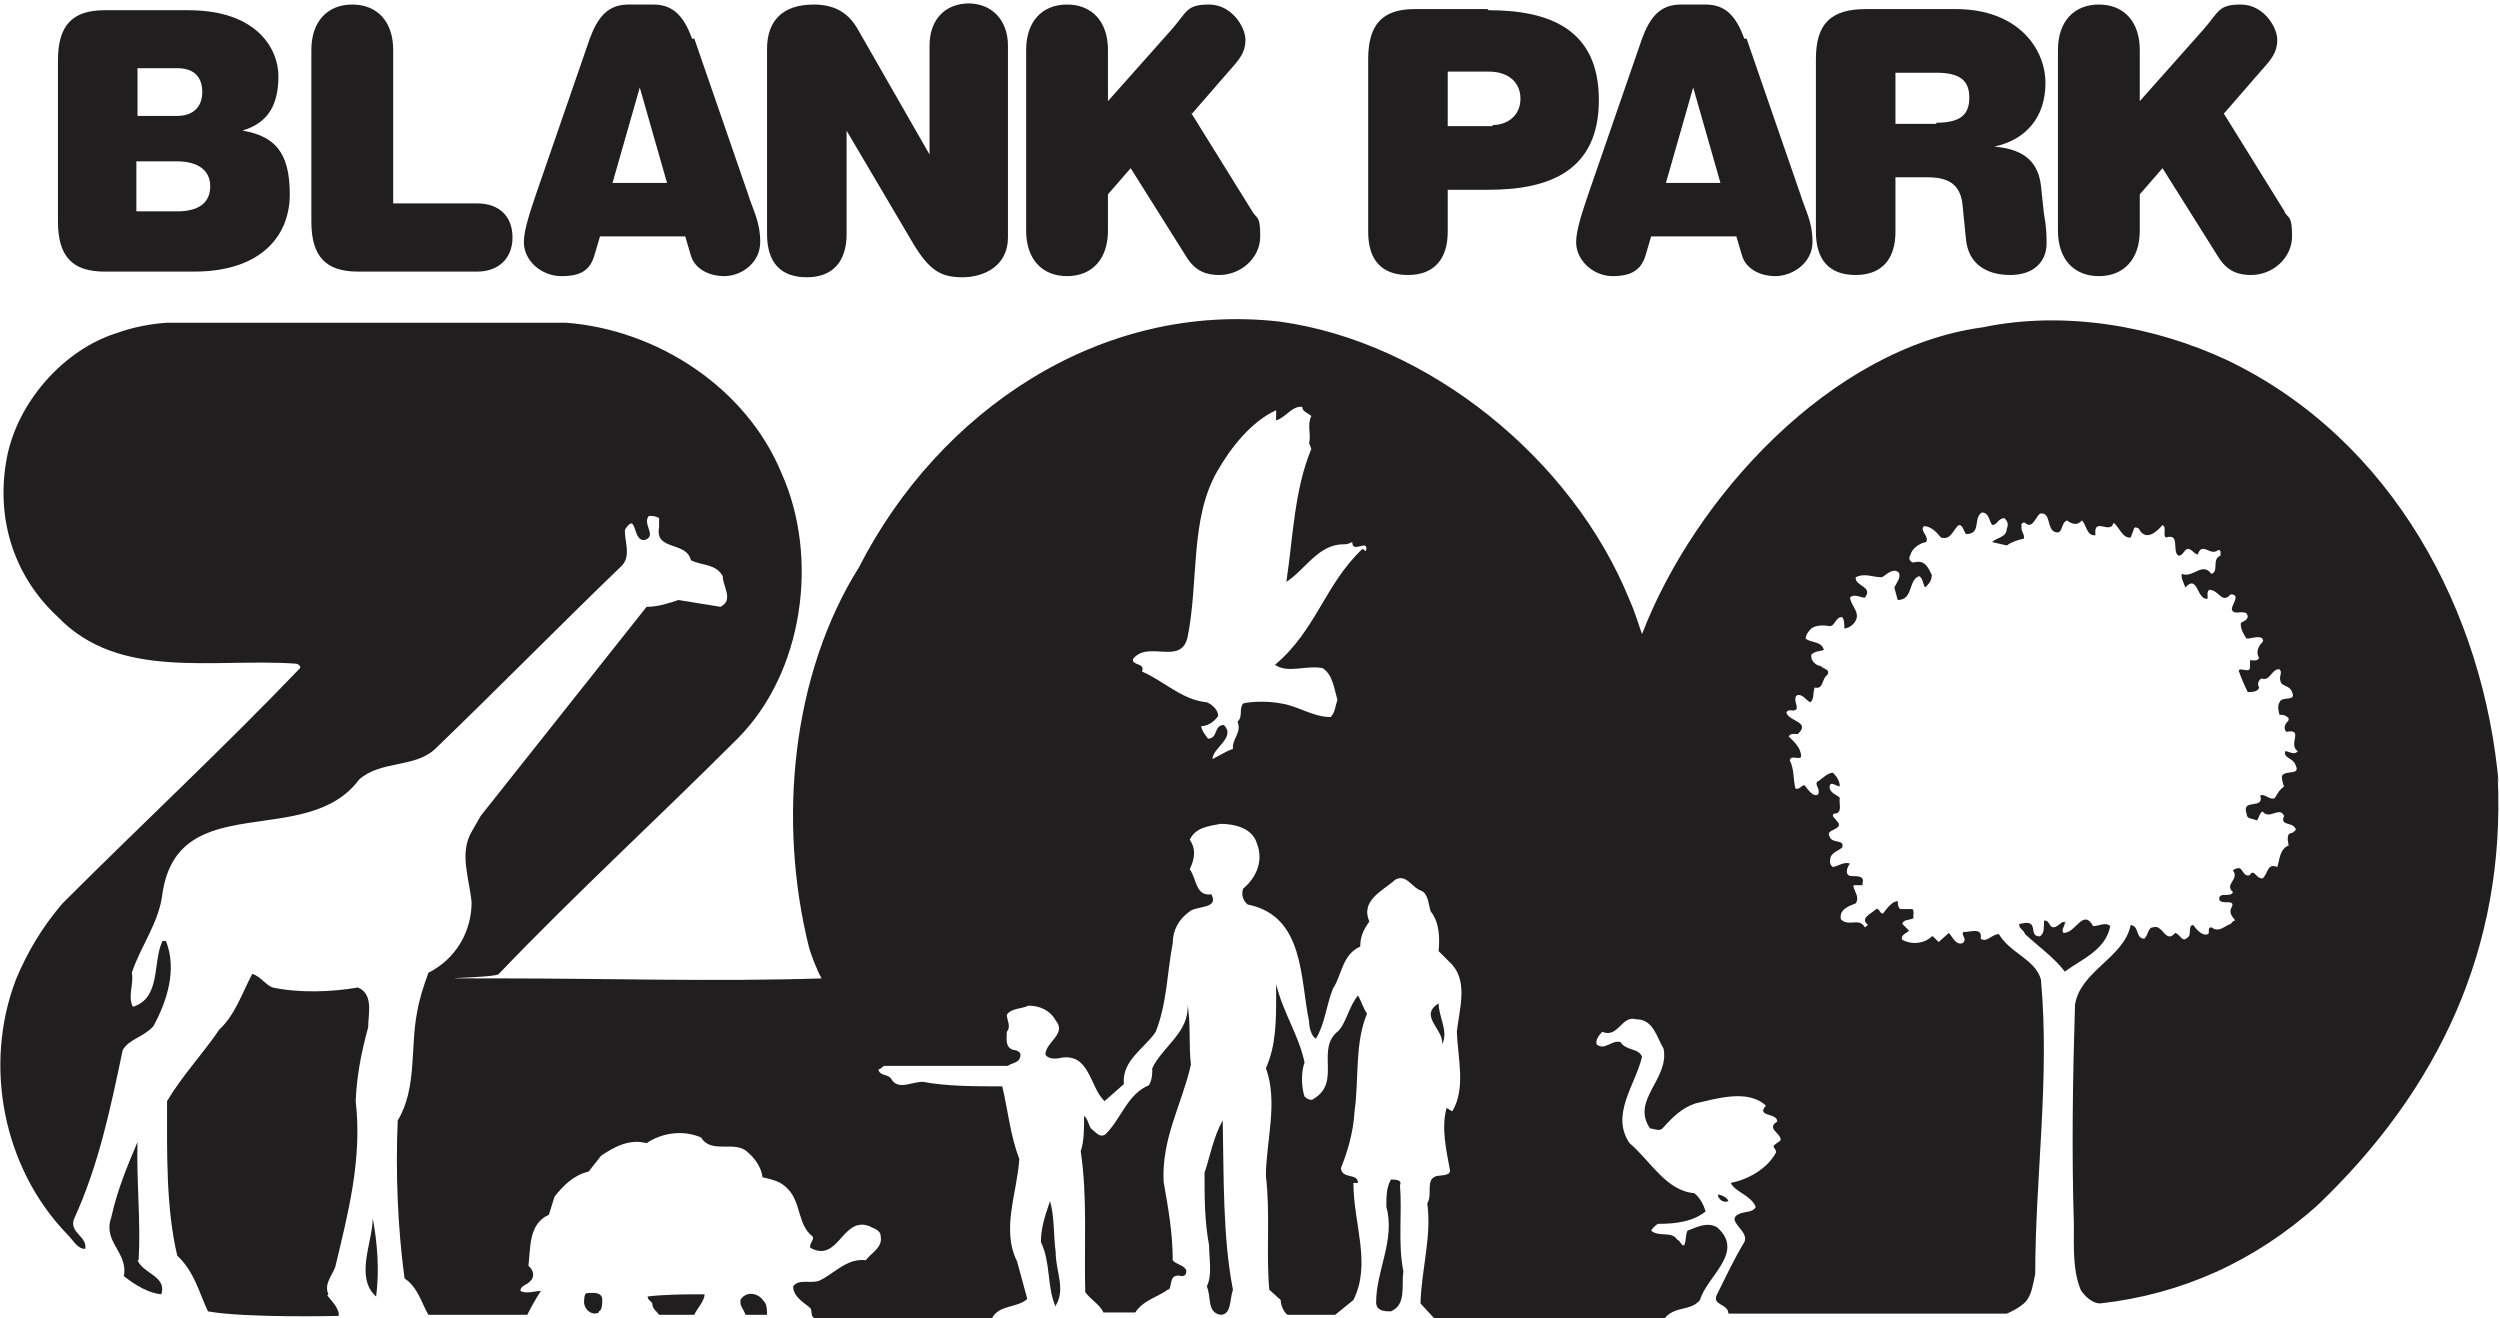
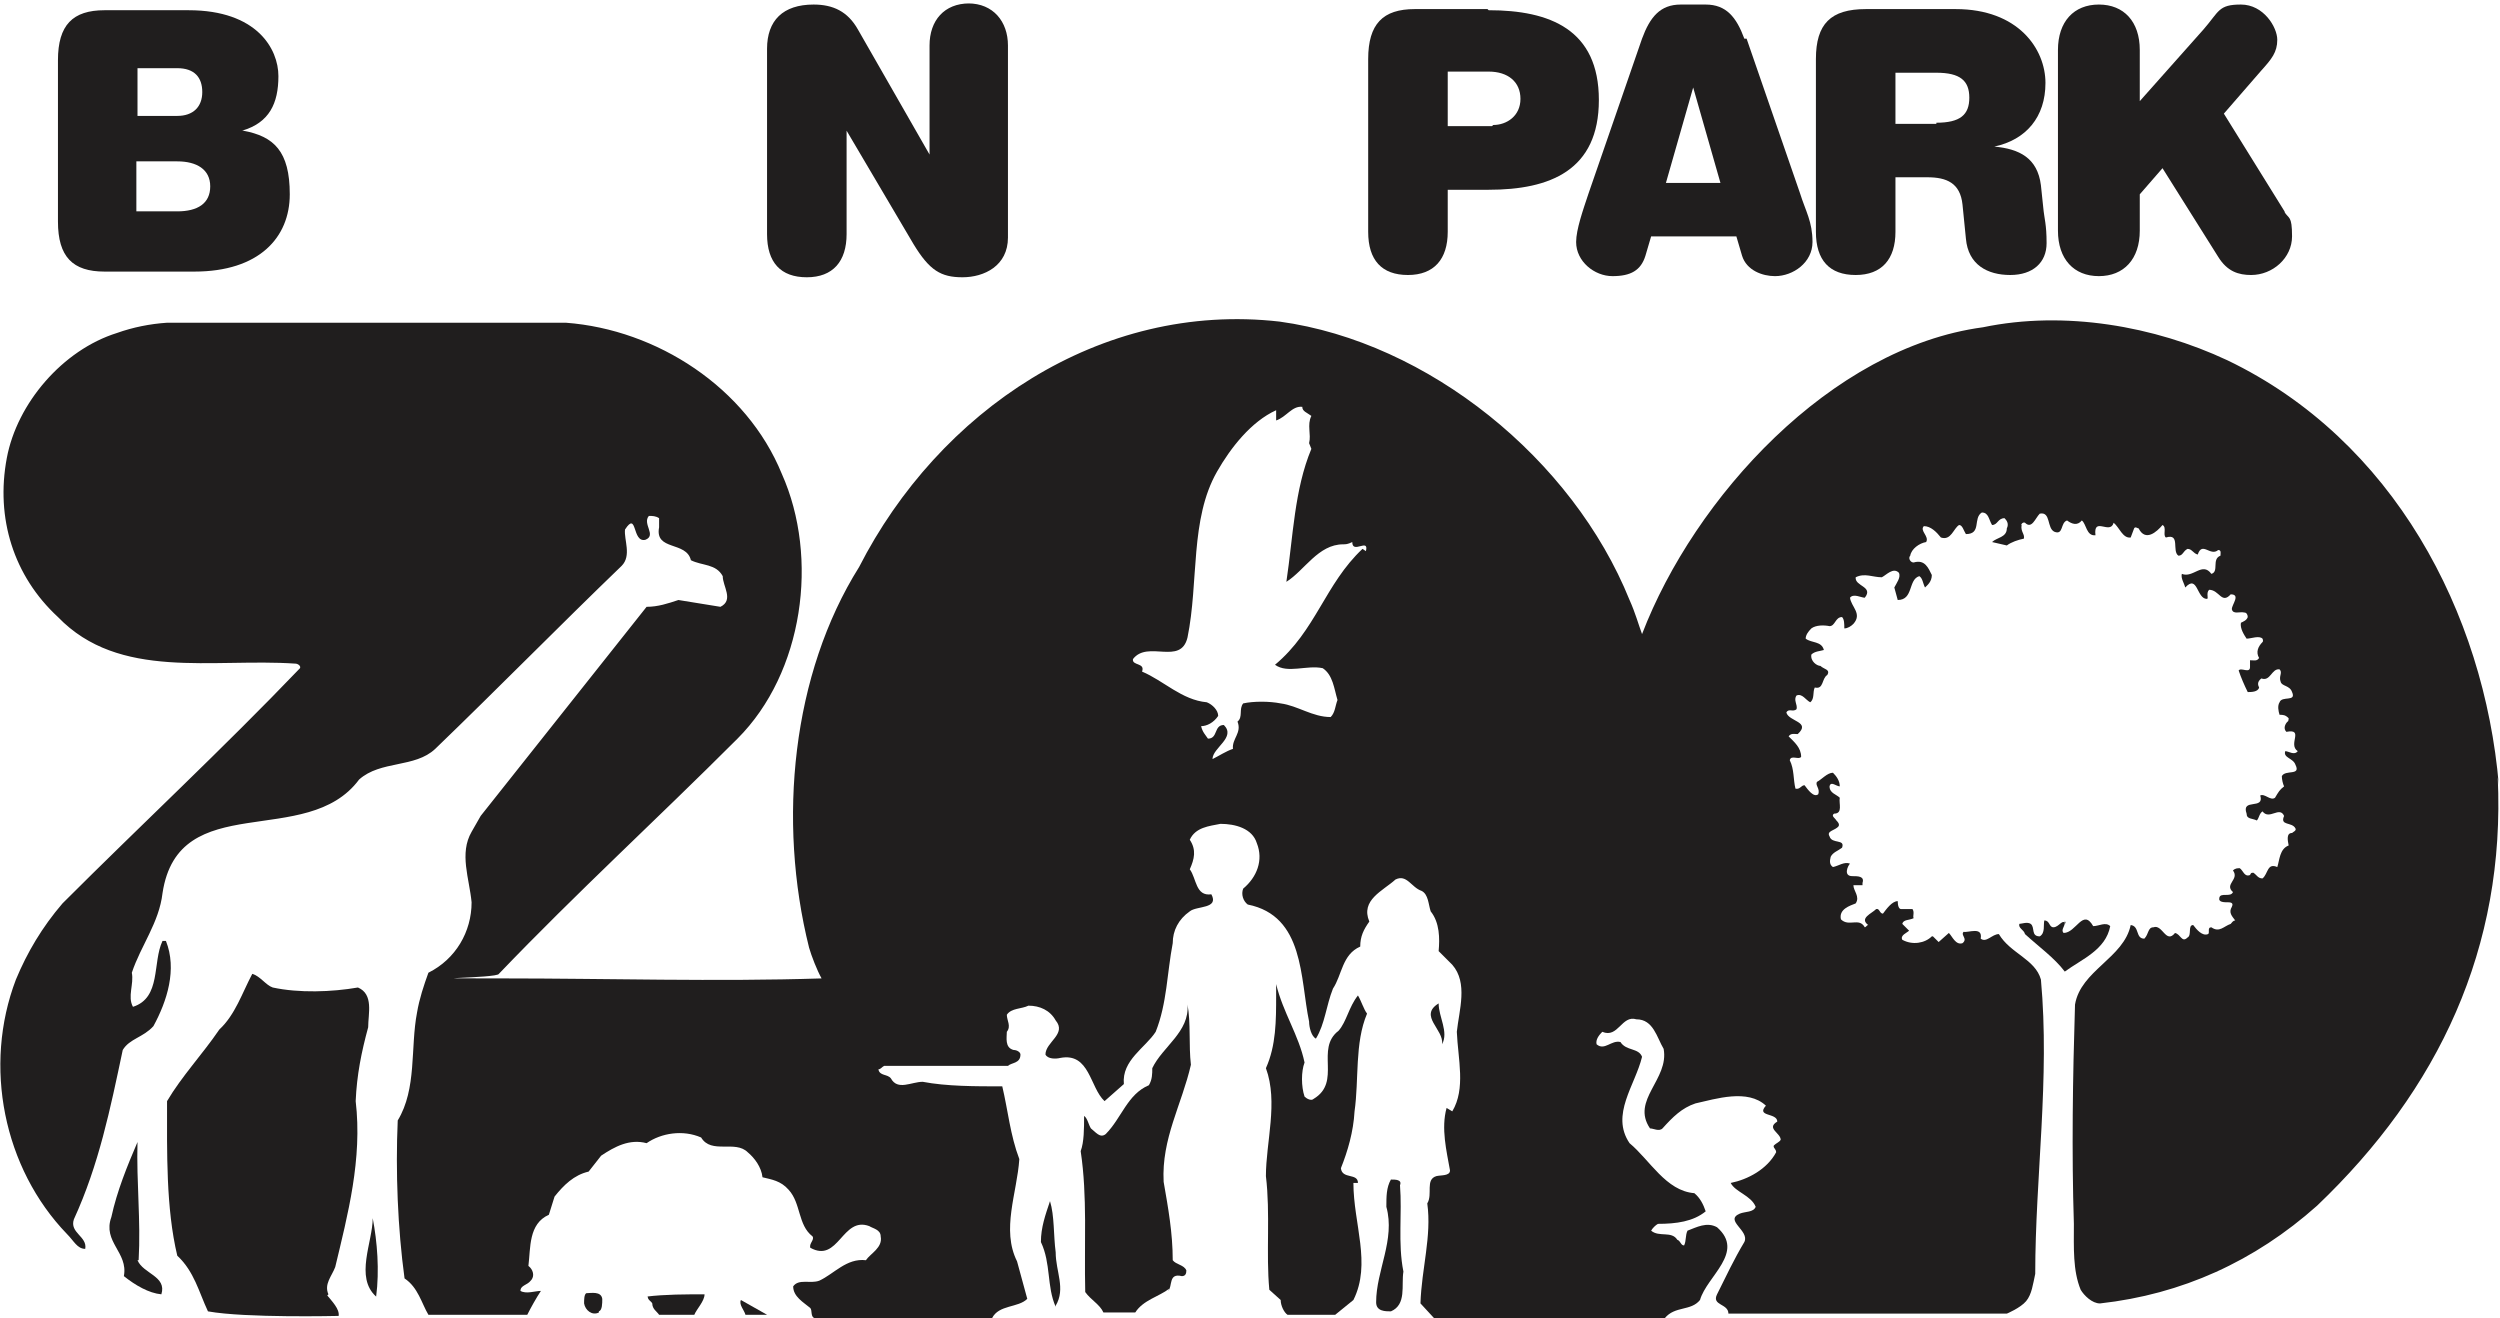
<svg xmlns="http://www.w3.org/2000/svg" id="Layer_1" data-name="Layer 1" version="1.1" viewBox="0 0 220 116">
  <defs>
    <style>
      .cls-1 {
        fill: #201e1e;
        stroke-width: 0px;
      }
    </style>
  </defs>
  <g id="Layer_1-2" data-name="Layer 1-2">
    <g>
      <path class="cls-1" d="M33.1,114.1c-1.9-1.7-.3-4.8-.3-6.9.4,2.1.6,4.6.3,6.9" />
      <path class="cls-1" d="M92.9,115c-.8-1.8-.4-3.8-1.3-5.7,0-1.3.4-2.4.8-3.6.4,1.3.3,3,.5,4.5,0,1.7.9,3.2,0,4.7" />
      <path class="cls-1" d="M122.4,115.4c-.5,0-1.3,0-1.3-.8,0-2.8,1.7-5.5.9-8.4,0-.9,0-1.7.4-2.4.4,0,1,0,.8.5.2,2.5-.2,5.1.3,7.6-.2,1.2.3,2.9-1.1,3.5" />
      <path class="cls-1" d="M126.9,91.9c.2-1.3-2.1-2.5-.3-3.6,0,1.2.9,2.5.3,3.6" />
      <path class="cls-1" d="M52.7,115.5c-.6.3-1.2-.2-1.3-.8,0-.3,0-.8.2-.9.4,0,1.3-.2,1.4.5,0,.4,0,1-.3,1.1" />
      <path class="cls-1" d="M102.8,113.6c.4-.4,0-1.6,1.2-1.3.3,0,.4-.2.4-.5-.2-.5-.9-.5-1.2-.9,0-2.4-.4-4.6-.8-6.9-.2-3.8,1.6-6.8,2.4-10.3-.2-1.7,0-3.7-.3-5.3.2,2.4-2.2,3.7-3.1,5.6,0,.5,0,1-.3,1.5-1.9.8-2.4,2.9-3.8,4.3-.5.4-.9-.2-1.3-.5-.2-.3-.3-.9-.6-1.1,0,1.1,0,2.3-.3,3.1.6,4,.3,8.1.4,12.4.5.7,1.3,1.1,1.6,1.8h2.8c.7-1.1,2.1-1.4,3-2.1" />
-       <path class="cls-1" d="M65.2,114.4c-.2.4.3.9.4,1.3h1.9c0-.3,0-1-.3-1.2-.4-.7-1.6-1-2.1,0" />
-       <path class="cls-1" d="M108.5,113.5c-.9-4.6-.8-9.9-.9-14.9-.8,1.4-1.1,3.1-1.6,4.6,0,2.3,0,4.2.4,6.4,0,1.2.3,2.6-.2,3.6.4.9,0,2.3,1.2,2.5,1,0,.8-1.4,1.1-2.2" />
+       <path class="cls-1" d="M65.2,114.4c-.2.4.3.9.4,1.3h1.9" />
      <path class="cls-1" d="M12.2,110.9c.2-3.5-.2-6.8-.1-10.4-.9,2.1-1.8,4.3-2.3,6.6-.8,2.2,1.5,3.1,1.1,5.2,1,.8,2.2,1.5,3.3,1.6.5-1.6-1.6-1.8-2.1-3" />
      <path class="cls-1" d="M57,114.1c0,.3.3.4.4.6,0,.5.4.7.6,1h3.1c.2-.5.9-1.2.9-1.8-1.6,0-3.5,0-5.1.2" />
      <path class="cls-1" d="M28.9,113.9c-.4-.9.3-1.6.6-2.4,1.1-4.6,2.4-9.5,1.8-14.6.1-2.3.5-4.3,1.1-6.5,0-1.2.5-2.9-.9-3.5-2.3.4-5.2.5-7.5,0-.6-.2-1.1-1-1.8-1.2-.9,1.7-1.5,3.6-2.9,4.9-1.5,2.2-3.3,4.1-4.6,6.3,0,4.5-.1,9.4.9,13.6,1.5,1.4,1.9,3.2,2.7,4.9,3.3.6,11.5.4,11.5.4.1-.6-.6-1.3-1-1.8" />
      <path class="cls-1" d="M119.5,104.1c0-.9-1.4-.3-1.5-1.3.6-1.5,1.1-3.2,1.2-5,.4-2.8,0-6,1.1-8.6-.3-.4-.5-1.1-.8-1.6-.8,1-1,2.3-1.7,3.1-2.1,1.6.3,4.5-2.2,6-.2.2-.6,0-.8-.2-.3-.9-.3-2.2,0-3-.5-2.4-1.9-4.4-2.5-6.9v1c0,2.2,0,4.4-.9,6.4,1.1,3,0,6.5,0,9.5.4,3.3,0,6.8.3,10l1,.9c0,.5.3,1.1.6,1.3h4.2l1.6-1.3c1.6-3.2,0-6.7,0-10.3" />
-       <path class="cls-1" d="M151.2,105.3c.1.2.4.6.9.4-.1-.3-.5-.5-.9-.6v.2Z" />
      <path class="cls-1" d="M181.8,81.3c-.3-.5-.6.3-1.1.3-.4,0-.3-.6-.8-.6-.1.4.1,1.1-.4,1.4-.8,0-.4-.8-.8-1.1-.3-.2-.8,0-1,0-.1.4.4.5.5.9,1.2,1.1,2.6,2.1,3.5,3.3,1.5-1.1,3.6-1.9,4-4-.4-.4-1,0-1.5,0-.9-1.6-1.5.6-2.6.6-.3-.3.2-.6.1-1.1" />
      <path class="cls-1" d="M119.9,48.3c-3.3,3.1-4.1,7.2-7.7,10.2,1.1.8,2.8,0,4.2.3.9.6,1,1.8,1.3,2.8-.2.5-.2,1.1-.6,1.5-1.6,0-2.9-1-4.4-1.2-1-.2-2.4-.2-3.3,0-.4.5,0,1.2-.5,1.6.4,1-.5,1.5-.4,2.4-.6.2-1.2.6-1.8.9,0-1,2.1-1.9,1-3-.9,0-.5,1.2-1.4,1.2-.2-.3-.5-.6-.6-1.1.5,0,1.1-.3,1.5-.9,0-.5-.5-1-1-1.2-2.2-.2-3.8-1.9-5.7-2.7.3-.8-.9-.5-.8-1.1,1.3-1.7,4.2.6,4.8-1.9,1-4.9.2-10.4,2.6-14.6,1.2-2.1,3-4.4,5.2-5.4v.9c.9-.3,1.4-1.3,2.3-1.2,0,.4.4.5.8.8-.4.8,0,1.6-.2,2.4l.2.5c-1.5,3.6-1.6,7.7-2.2,11.7h0c1.6-1,2.8-3.3,5-3.3.2,0,.4,0,.8-.2,0,1.1,1.5-.4,1.2.8M219.9,69.1c-1.3-15.2-9.3-30.4-23.9-37.4-6.4-3-14.3-4.4-21.5-2.9-13.4,1.8-25.4,15-30,27-.3-.8-.6-1.9-1.1-3-5-12.4-17.7-22.7-30.8-24.5-15.8-1.8-30,7.9-37,21.6-5.9,9.4-7.2,22.3-4.4,33.5.2.7.7,2,1.1,2.7-9.3.3-18.8,0-28.1,0s-.4,0-.3-.4c6.9-7.2,13.8-13.5,21-20.7,5.8-5.8,7.2-15.9,3.9-23.3-3.1-7.6-11-12.7-19-13.3H14.7c-1.5.1-3,.4-4.4.9-4.8,1.5-8.8,6.2-9.7,11-1,5.3.6,10.4,4.5,14,5.4,5.6,13.6,3.6,20.9,4.1.2,0,.5.2.4.4-6.8,7.1-13.9,13.7-20.9,20.7-1.8,2.1-3.1,4.3-4.1,6.7-2.9,7.6-1.1,16.6,4.5,22.4.6.6.9,1.3,1.6,1.3.2-1.1-1.4-1.4-1-2.6,2.2-4.8,3.2-9.7,4.3-14.9.6-1,1.8-1.1,2.7-2.1,1.2-2.2,2.1-5,1.1-7.5-.1,0-.3,0-.3,0-.9,1.9-.1,5-2.6,5.8-.5-.9.1-2-.1-3,.8-2.4,2.4-4.4,2.7-7,1.4-9.3,12.7-3.8,17.3-10,1.9-1.7,4.9-1,6.7-2.7,5.5-5.3,11-10.9,16.4-16.1.9-.9.2-2.3.3-3.2,1.1-1.7.6,1.2,1.8.9,1-.4-.3-1.4.3-2.1.3,0,.6,0,.9.2,0,.2,0,.5,0,.8-.4,2.1,2.4,1.2,2.8,2.9,1,.5,2.2.3,2.8,1.4,0,.9,1,2.1-.2,2.7l-3.7-.6c-.9.3-1.8.6-2.8.6l-14.6,18.4-.8,1.4c-1.1,1.9-.2,4.1,0,6.2,0,2.6-1.4,5-3.8,6.2-.4,1.1-.8,2.3-1,3.5-.6,3.1,0,6.7-1.7,9.5-.2,4.5,0,9.5.6,13.9,1.2.8,1.5,2.2,2.1,3.2h8.7c.3-.6.8-1.5,1.2-2.1-.5,0-1.3.3-1.8,0,0-.5.6-.5.9-.9.4-.4.2-1-.2-1.3.2-1.6,0-3.7,1.8-4.5l.5-1.6c.8-1,1.7-1.9,3-2.2l1.1-1.4c1.2-.8,2.5-1.5,4-1.1,1.3-.9,3.2-1.2,4.8-.5.9,1.5,3,.2,4.1,1.3.6.5,1.2,1.3,1.3,2.2.8.2,1.6.3,2.3,1.1,1.1,1.2.8,3.1,2.1,4.1.2.3-.3.6-.2,1,2.5,1.4,2.8-2.8,5.2-1.9.3.2,1,.3,1,.9.2,1-.9,1.5-1.3,2.1-1.7-.2-2.8,1.2-4.1,1.8-.8.3-1.8-.2-2.3.5,0,.9.9,1.4,1.5,1.9.2.2,0,.8.4.9h15.6c.6-1.2,2.3-.9,3.1-1.7l-.9-3.3c-1.4-2.8,0-6,.2-9-.8-2.1-1-4.3-1.5-6.4-2.4,0-4.9,0-7-.4-1,0-2.2.8-2.8-.3-.3-.4-1-.2-1.1-.8.2,0,.3-.2.5-.3h10.9c.3-.3,1.1-.2,1.1-1,0-.2-.3-.4-.6-.4-.8-.2-.6-1.1-.6-1.6.4-.5,0-1,0-1.5.4-.6,1.3-.5,1.9-.8,1,0,1.9.4,2.4,1.3,1,1.2-.9,1.9-.9,3,.2.4.9.4,1.3.3,2.6-.5,2.6,2.6,3.9,3.8l1.7-1.5c-.2-2.1,1.9-3.2,2.8-4.6,1-2.5,1-5.2,1.5-7.8,0-1.1.5-2.1,1.5-2.8.6-.5,2.6-.2,1.9-1.5-1.4.2-1.3-1.4-1.9-2.2.4-.9.6-1.7,0-2.6.5-1.1,1.7-1.2,2.7-1.4,1.3,0,2.8.4,3.2,1.7.6,1.5,0,3-1.2,4-.2.5,0,1.1.4,1.4,5,1,4.6,6.5,5.4,10.3,0,.5.2,1.3.6,1.5.8-1.3.9-2.9,1.5-4.4.8-1.2.8-3,2.4-3.7,0-.9.3-1.5.8-2.2-.8-1.9,1.2-2.7,2.3-3.7,1-.5,1.4.7,2.3,1,.6.3.6,1.2.8,1.8.8,1,.8,2.4.7,3.5l1.2,1.2c1.4,1.6.6,4,.4,5.9.1,2.4.8,5-.4,7l-.5-.3c-.5,1.8,0,3.8.3,5.5,0,.5-.8.4-1.2.5-1,.3-.3,1.6-.8,2.4.4,2.9-.5,5.7-.6,8.8l1.2,1.3h20.3c.9-1.1,2.3-.6,3.1-1.6.6-2.1,4-4.2,1.5-6.4-.9-.5-1.8,0-2.6.3-.2.4-.1.9-.3,1.3-.3,0-.3-.4-.6-.5-.5-.8-1.6-.2-2.3-.8.1-.2.4-.5.6-.6,1.6,0,3.1-.2,4.2-1.1-.2-.6-.5-1.2-1-1.6-2.5-.2-3.9-2.9-5.7-4.4-1.7-2.5.5-5.1,1.1-7.6-.3-.8-1.4-.5-1.9-1.3-.8-.2-1.4.8-2.1.2-.1-.4.2-.8.5-1.1,1.4.6,1.7-1.5,3-1.1,1.5,0,1.8,1.6,2.4,2.6.5,2.7-2.9,4.5-1.2,7,.3,0,.8.3,1.1,0,.9-1,1.7-1.8,2.9-2.2,1.8-.4,4.6-1.3,6.2.2-.9,1,1,.6,1,1.4-1,.6.3,1,.3,1.6-.1.2-.4.3-.6.5-.1.2.2.3.2.6-.8,1.5-2.5,2.4-4,2.7.4.8,1.8,1.1,2.2,2.1-.2.5-.9.4-1.4.6-1.4.6.9,1.5.4,2.5-.9,1.5-1.6,3-2.4,4.6-.5,1,1,.8,1,1.7h24.5s1.2-.5,1.7-1.1.6-1.5.8-2.4c0-8.5,1.3-17.2.5-25.9-.5-1.8-2.7-2.3-3.7-4-.6,0-1.1.8-1.6.4.2-1.1-1.1-.5-1.5-.6-.3.3.4.6-.1,1-.6.2-.9-.6-1.2-.9l-.9.8-.5-.5h-.1c-.6.6-1.7.8-2.6.3-.2-.4.4-.6.6-.8l-.6-.6c.1-.4.6-.3,1-.5-.1-.2.1-.5-.1-.8-.3,0-.6,0-1,0-.2,0-.3-.3-.3-.7-.5,0-1,.7-1.3,1.1-.3,0-.3-.5-.6-.4-.4.4-1.5.8-.7,1.4-.1,0-.2.2-.3.2-.5-.9-1.4,0-2.1-.7-.2-.9.8-1.2,1.3-1.4.4-.6-.2-1.1-.2-1.6h.8v-.2c.2-.6-.4-.6-.9-.6-.8,0-.4-.9-.2-1.1-.5-.2-1,.2-1.5.3-.3-.2-.3-.5-.2-.9.2-.4.6-.5,1-.8.3-.8-.9-.3-1.1-1-.3-.5.5-.5.8-.9.1-.2-.1-.4-.2-.5-.1-.2-.5-.4-.2-.6.8,0,.4-.9.5-1.4-.3-.3-.9-.4-.9-1,.1-.5.6,0,.9,0,0-.5-.3-.9-.6-1.2-.5,0-1,.6-1.4.8-.2.3.3.6.1,1.1-.4.3-.9-.4-1.2-.8-.3,0-.4.4-.8.3-.2-.8-.1-1.7-.5-2.5.1-.5.8,0,1-.3,0-.8-.6-1.3-1.1-1.8.2-.3.5-.2.8-.2,1.2-1.1-.8-1.1-1-1.9.2-.4.6,0,.9-.3.1-.4-.3-.8,0-1.2.5-.2.8.4,1.2.6.4-.3.2-.9.4-1.3.8.2.6-.8,1.1-1.1.3-.5-.3-.5-.6-.8-.3,0-.9-.4-.8-1,.3-.3.8-.3,1.1-.4-.2-.8-1.1-.6-1.6-1,0-.3.2-.6.5-.9.4-.3,1.1-.3,1.6-.2.5,0,.5-.8,1.1-.8.2.2.2.6.2,1,.3,0,.6-.2.8-.4.8-.9-.2-1.5-.3-2.3.3-.4,1,0,1.3,0,.8-1-.9-1-.8-1.8.8-.4,1.5,0,2.3,0,.4-.2,1-.9,1.5-.4.2.4-.2.9-.4,1.3l.3,1.1c1.4,0,.9-1.8,1.9-2.1.3.2.3.6.5,1,.2-.2.6-.5.6-1.1-.3-.6-.6-1.4-1.6-1.1-.3,0-.5-.4-.3-.6.1-.6.8-1.1,1.4-1.2.3-.5-.6-1-.2-1.4.6,0,1.1.5,1.5,1,.9.3,1.1-.8,1.6-1.1.3,0,.4.5.6.8,1.4,0,.6-1.4,1.4-1.9.6,0,.6.6.9,1.1.5,0,.5-.6,1.1-.6.2.2.4.5.2.9,0,.8-.9.8-1.3,1.2l1.3.3c.4-.3,1-.5,1.5-.6.1-.4-.3-.6-.2-1.2-.1,0,.1-.3.3-.2.6.6.9-.4,1.3-.8,1-.2.6,1.3,1.3,1.6.8.3.5-.8,1.1-1,.4.3.9.5,1.3,0,.4.3.4,1.4,1.2,1.3-.2-1.7,1.3,0,1.6-1.1.5.4.8,1.4,1.5,1.3l.3-.8c.1-.2.3,0,.4,0,.6,1.2,1.6.3,2.1-.3.4.2,0,.9.3,1.1,1.3-.4.5,1.2,1.1,1.6.4,0,.4-.4.8-.6.4,0,.5.4.9.5.4-1.2,1.1.2,1.8-.4.3,0,.2.3.2.5-.8.3-.1,1.4-.8,1.6-.8-1.1-1.6.4-2.6,0-.1.4.2.8.3,1.2,1.1-1.2,1,1,1.9,1,.2,0-.1-.5.2-.8.9,0,1.1,1.3,1.9.4.9,0,.1.9.1,1.3.1.5.7.2,1.1.3.2,0,.3.2.3.4-.1.3-.4.4-.6.5-.1.5.3,1.1.5,1.4.4,0,1.1-.3,1.4,0,0,0,.1.2,0,.3-.4.4-.6.9-.3,1.4-.2.3-.4.2-.8.2v.6c0,.6-.8,0-1,.3.2.6.5,1.3.8,1.9.3,0,.9,0,1-.4-.1-.2-.2-.5.2-.8.8.3.9-.9,1.6-.8.3.3-.1.6.1,1.1.1.4.8.3,1,.9.4.9-.9.3-1.1.9-.2.3-.1.8,0,1.1.3,0,.5,0,.8.3,0,0,0,.3-.1.3-.2.2-.4.6-.1.9,1.6-.3.1,1.1,1,1.7-.3.4-.8,0-1.1,0-.2.6.7.6.9,1.2.5,1-.9.4-1.2,1,0,.3.1.7.2.9-.4.3-.5.5-.8,1-.4.3-.9-.4-1.3-.2.4,1.3-1.7.2-1.2,1.6,0,.5.5.4.9.6.2-.2.2-.6.5-.8.6.8,1.5-.5,1.9.4-.4.9.7.5,1,1.1.1.2-.2.3-.3.4-.5,0-.4.6-.3,1.1-.8.3-.8,1.3-1,1.9-.9-.4-.8.6-1.3,1-.4,0-.5-.3-.8-.5-.2,0-.2,0-.3.2-.5.2-.6-.4-.9-.6-.2,0-.4,0-.6.2.6.8-.8,1.2,0,1.9-.2.5-1.1,0-1.2.5-.1.4.4.4.8.4s.4.2.3.4c-.3.5,0,.8.3,1.2-.2,0-.3.2-.4.3-.6.2-1,.8-1.7.3-.4,0-.1.5-.3.6-.5.2-1-.4-1.3-.8-.5,0-.1.9-.5,1.1-.5.5-.6-.3-1.1-.4-.8,1-1.1-.8-1.9-.5-.5,0-.4.6-.8,1-.8,0-.4-1.1-1.2-1.2-.6,2.9-4.4,4-4.9,7-.2,6.4-.3,13-.1,19.3,0,2.1-.1,4.1.6,5.8.3.5,1,1.2,1.7,1.2,7.2-.8,13.6-3.7,19.1-8.6,10.7-10.2,16.6-22.7,15.9-37.7" />
      <path class="cls-1" d="M15.6,18.6h-3.6v-4.4h3.6c1.7,0,2.9.7,2.9,2.2s-1.1,2.2-2.9,2.2M12.1,6h3.5c1.5,0,2.2.8,2.2,2.1s-.8,2.1-2.2,2.1h-3.5s0-4.2,0-4.2ZM21.3,11.5h0c2.4-.7,3.2-2.4,3.2-4.8s-1.9-5.8-7.9-5.8h-7.4c-2.8,0-4.1,1.3-4.1,4.4v14.2c0,3.1,1.3,4.4,4.1,4.4h7.9c5.7,0,8.4-3,8.4-6.8s-1.4-5.1-4.1-5.6" />
-       <path class="cls-1" d="M42.1,17.9h-7.5V4.4c0-2.5-1.4-4-3.6-4s-3.6,1.5-3.6,4v15.1c0,3.1,1.3,4.4,4.1,4.4h10.5c1.8,0,3.1-1.1,3.1-3s-1.2-3-3.1-3" />
-       <path class="cls-1" d="M53.9,16.1l2.4-8.4h0l2.4,8.4h-4.9,0ZM60.9,3.4c-.7-1.9-1.6-3-3.4-3h-2.2c-1.8,0-2.7,1.1-3.4,3l-4.7,13.6c-.5,1.5-1.1,3.2-1.1,4.3,0,1.7,1.6,3,3.3,3s2.5-.5,2.9-1.8l.5-1.7h7.5l.5,1.7c.4,1.3,1.8,1.8,2.9,1.8,1.6,0,3.2-1.2,3.2-3s-.6-2.7-1.1-4.3l-4.7-13.6h-.2Z" />
      <path class="cls-1" d="M85.3.3c-2.2,0-3.5,1.5-3.5,3.7v9.6h0l-6.3-11c-.9-1.6-2.2-2.2-3.9-2.2-2.7,0-4.1,1.4-4.1,3.9v16.3c0,2.5,1.2,3.8,3.5,3.8s3.5-1.4,3.5-3.8v-9.1h0l5.9,10c1.4,2.3,2.4,2.9,4.3,2.9s4-1,4-3.5V4c0-2.1-1.3-3.7-3.5-3.7" />
-       <path class="cls-1" d="M104.9,10l3.3-3.8c.9-1,1.4-1.6,1.4-2.7s-1.2-3.1-3.2-3.1-1.9.6-3.3,2.2l-5.6,6.3v-4.5c0-2.5-1.4-4-3.6-4s-3.6,1.5-3.6,4v15.9c0,2.5,1.4,4,3.6,4s3.6-1.5,3.6-4v-3.2l2-2.3,4.9,7.8c.8,1.3,1.8,1.6,2.9,1.6,1.9,0,3.6-1.5,3.6-3.4s-.3-1.5-.7-2.2l-5.4-8.7h0Z" />
      <path class="cls-1" d="M131.3,11.1h-3.9v-4.8h3.6c1.7,0,2.8.9,2.8,2.4s-1.2,2.3-2.4,2.3M130.9.8h-6.4c-2.8,0-4.1,1.3-4.1,4.4v15.2c0,2.5,1.2,3.8,3.5,3.8s3.5-1.4,3.5-3.8v-3.7h3.6c5.4,0,9.7-1.7,9.7-7.9s-4.3-7.9-9.7-7.9" />
      <path class="cls-1" d="M146.6,16.1l2.4-8.4h0l2.4,8.4h-4.9.1ZM153.5,3.4c-.7-1.9-1.6-3-3.4-3h-2.2c-1.8,0-2.7,1.1-3.4,3l-4.7,13.6c-.5,1.5-1.1,3.2-1.1,4.3,0,1.7,1.6,3,3.2,3s2.5-.5,2.9-1.8l.5-1.7h7.5l.5,1.7c.4,1.3,1.8,1.8,2.9,1.8,1.6,0,3.3-1.2,3.3-3s-.6-2.7-1.1-4.3l-4.7-13.6h-.2Z" />
      <path class="cls-1" d="M170.4,10.9h-3.6v-4.5h3.6c2.1,0,2.9.7,2.9,2.2s-.8,2.2-2.9,2.2M179.6,16.3c-.3-2.4-1.9-3.2-4.1-3.4h0c2.8-.6,4.5-2.6,4.5-5.6s-2.4-6.5-7.9-6.5h-7.9c-3.1,0-4.4,1.3-4.4,4.4v15.2c0,2.5,1.2,3.8,3.5,3.8s3.5-1.4,3.5-3.8v-4.8h2.8c1.7,0,2.9.5,3.1,2.4l.3,3c.2,2.3,1.9,3.2,3.9,3.2s3.2-1.1,3.2-2.8-.2-2.1-.3-3.2l-.2-1.9h0Z" />
      <path class="cls-1" d="M201.1,18.7l-5.4-8.7,3.3-3.8c.9-1,1.4-1.6,1.4-2.7s-1.2-3.1-3.2-3.1-1.9.6-3.3,2.2l-5.6,6.3v-4.5c0-2.5-1.4-4-3.6-4s-3.6,1.5-3.6,4v15.9c0,2.5,1.4,4,3.6,4s3.6-1.5,3.6-4v-3.2l2-2.3,4.9,7.8c.8,1.3,1.8,1.6,2.9,1.6,1.9,0,3.6-1.5,3.6-3.4s-.3-1.5-.7-2.2" />
    </g>
  </g>
</svg>